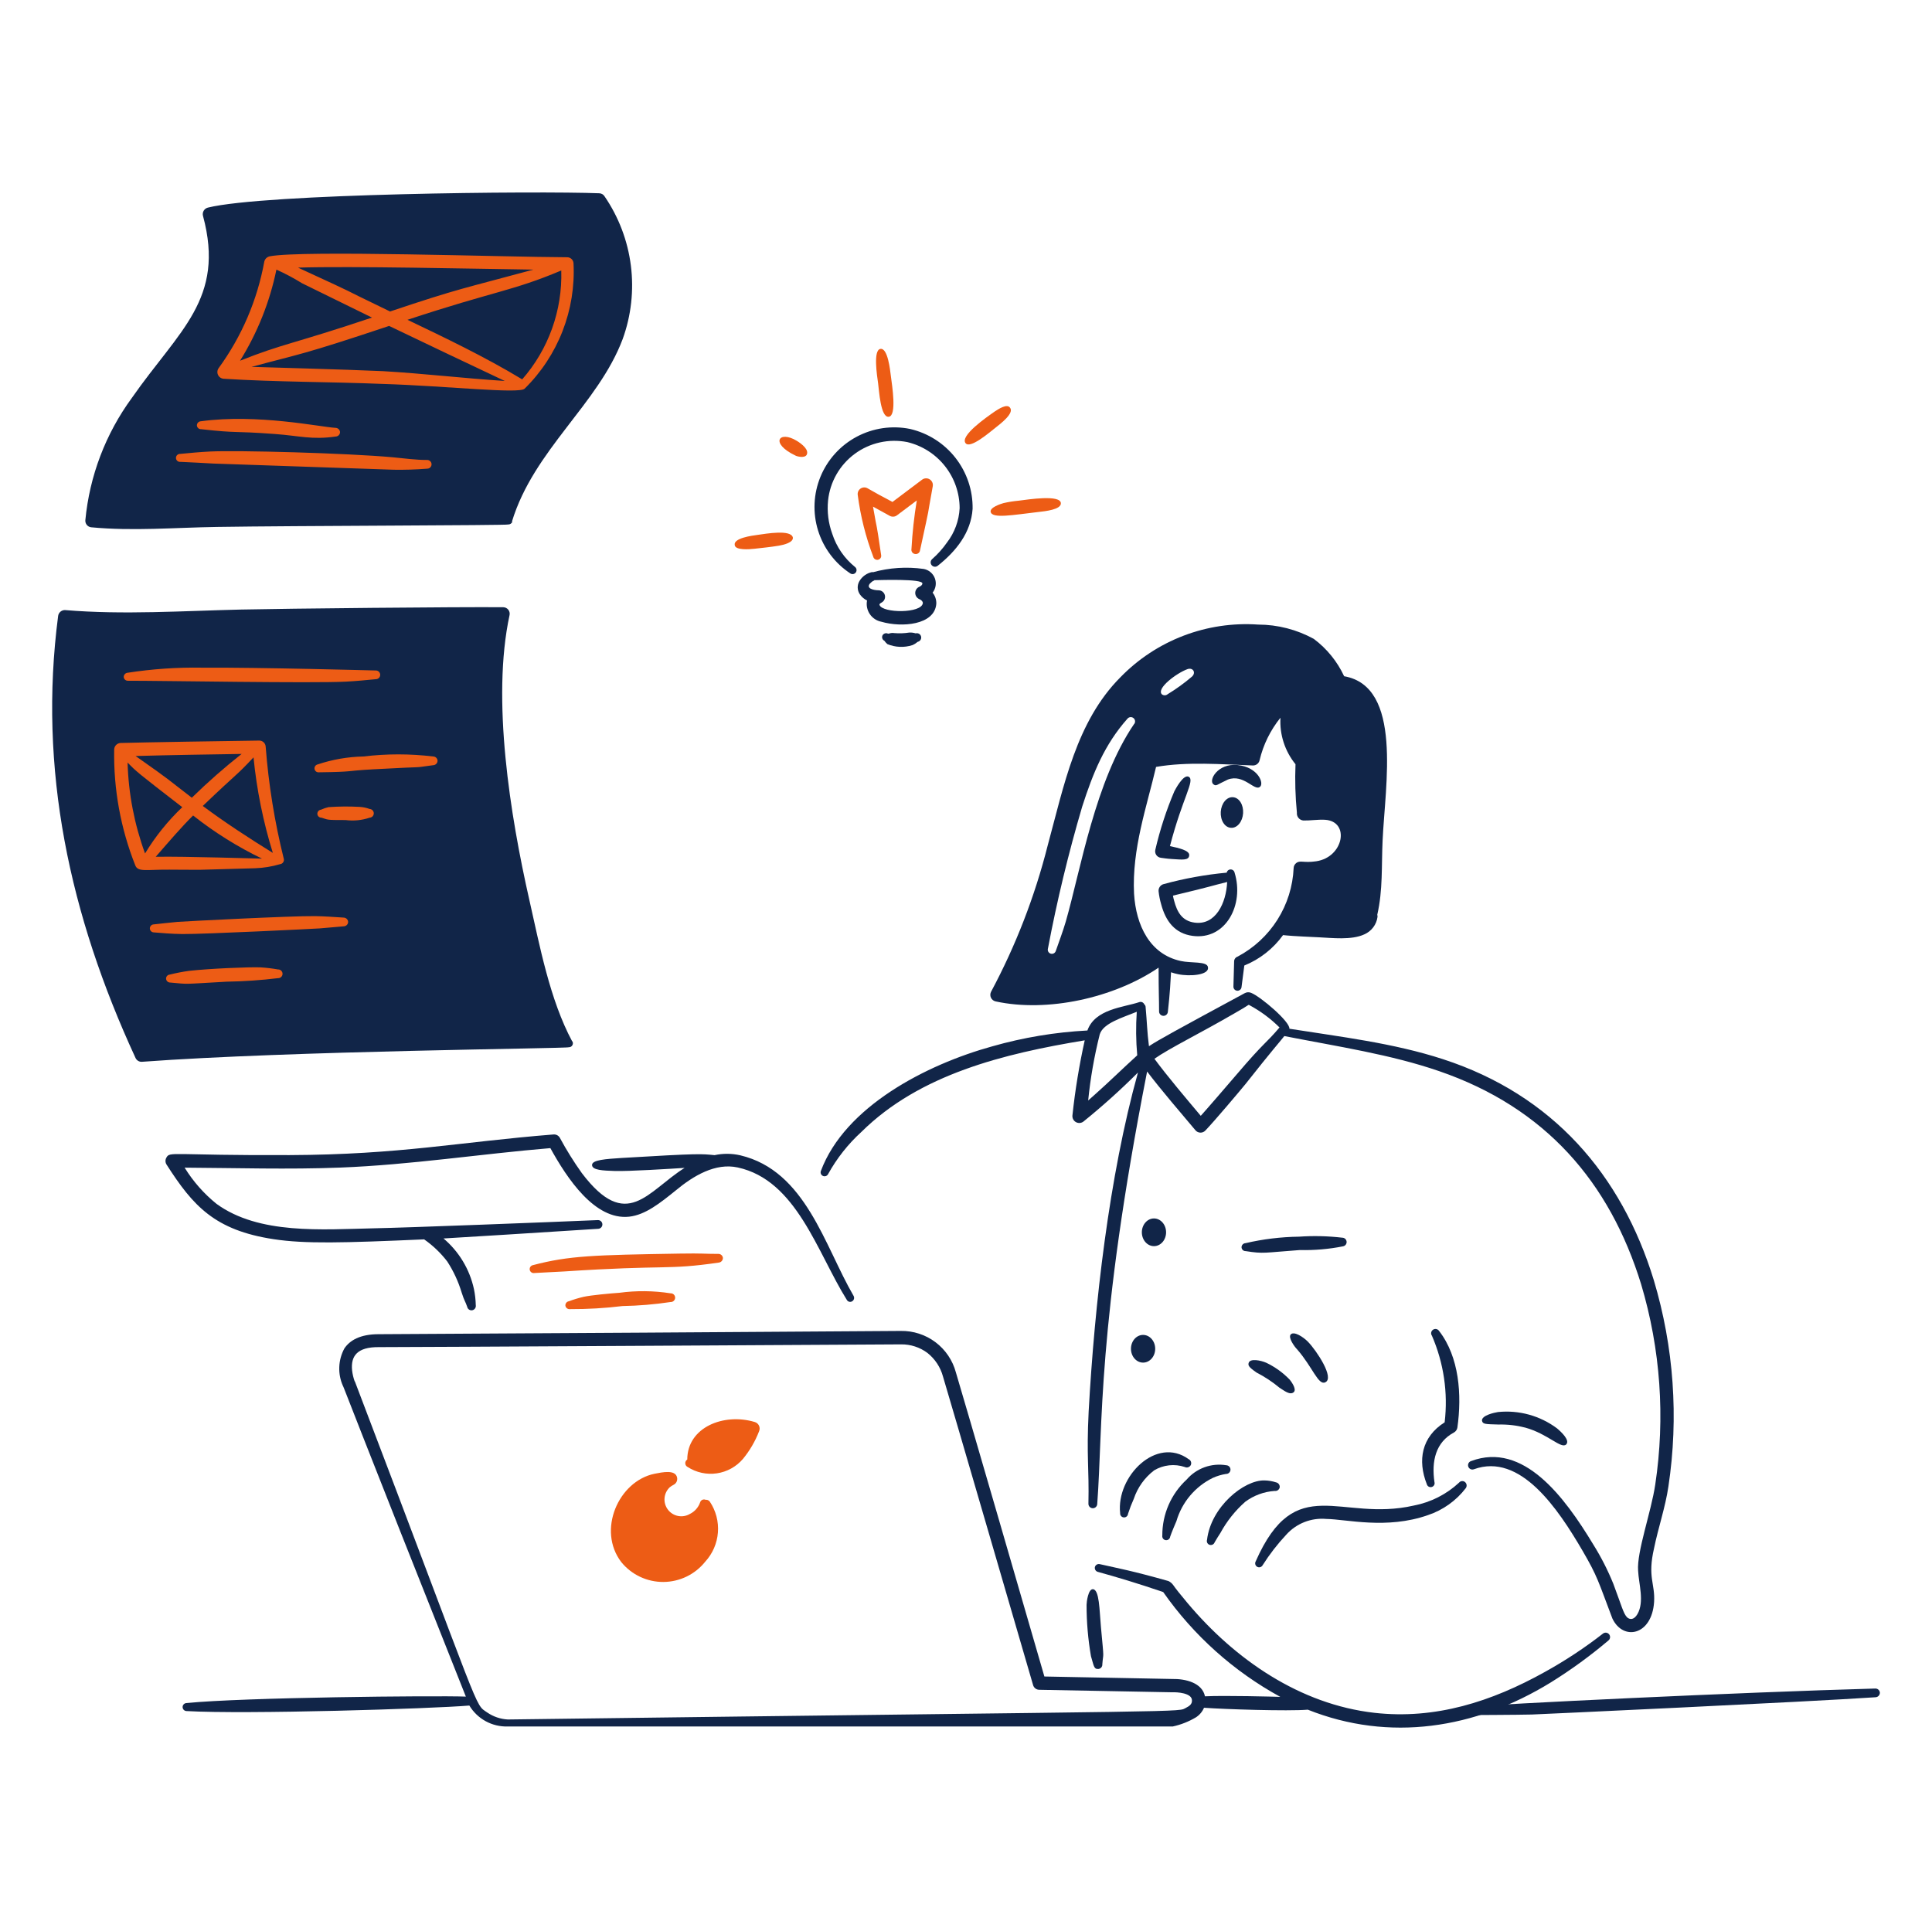
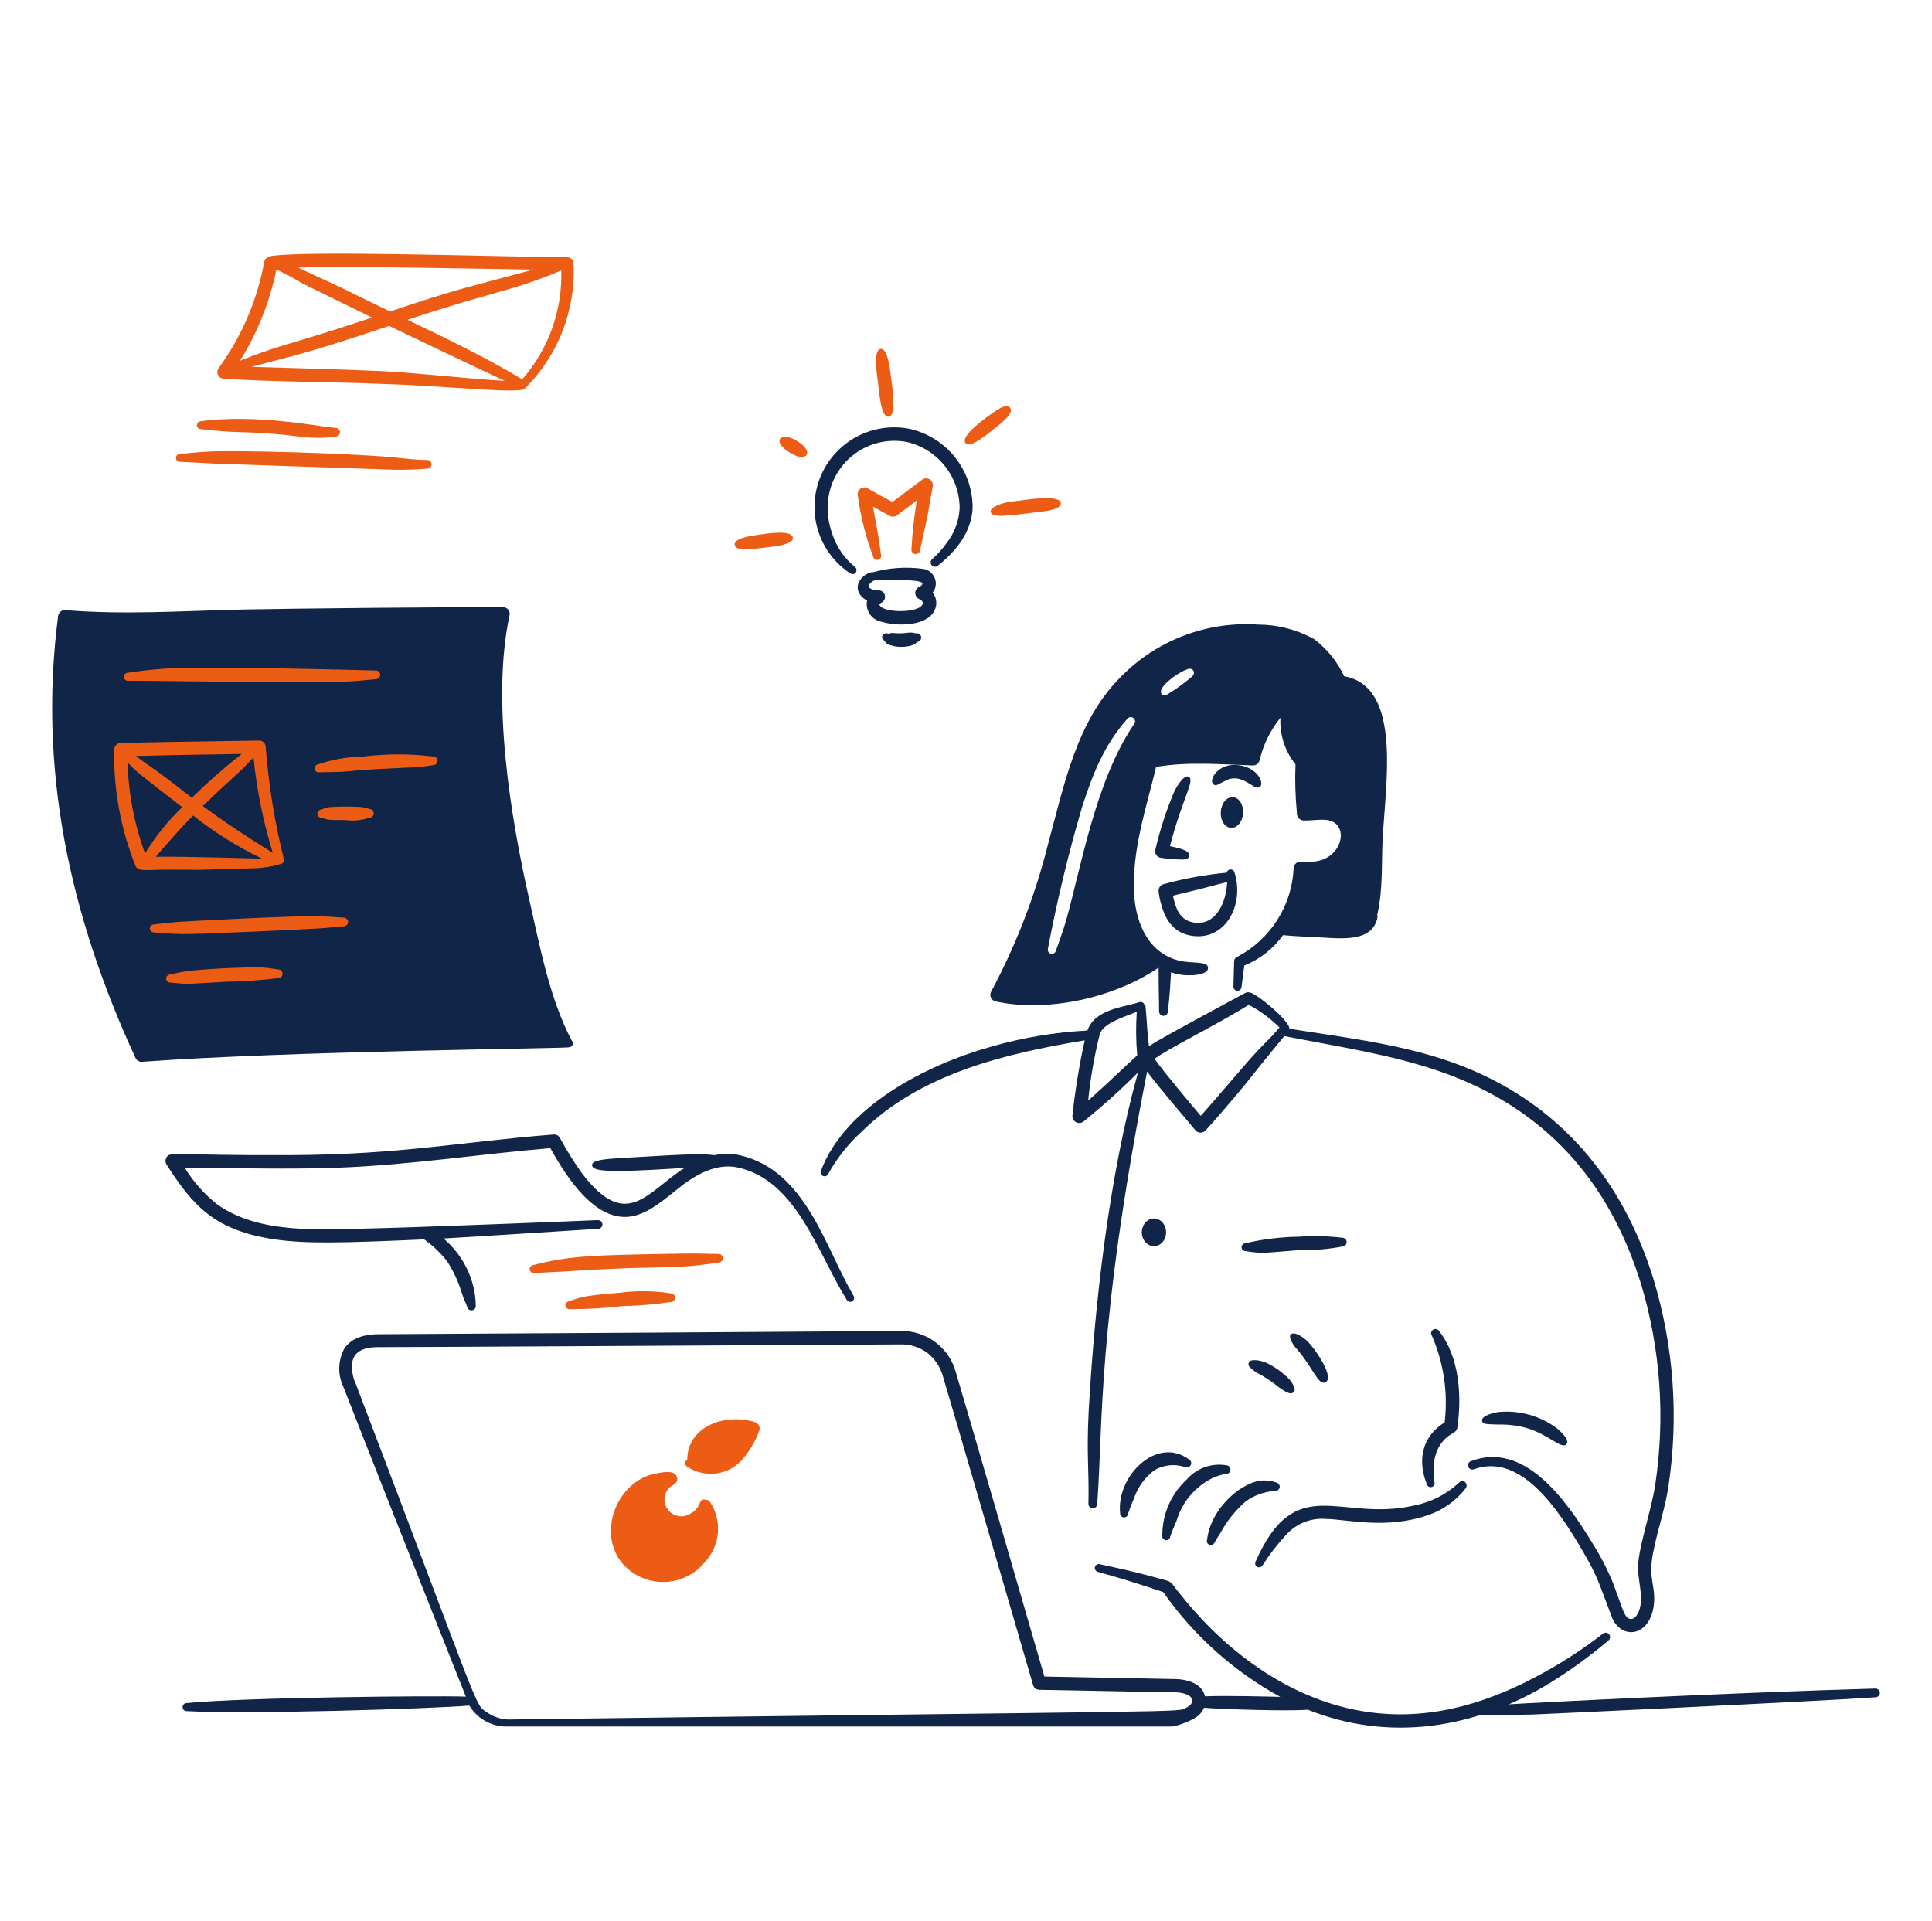
<svg xmlns="http://www.w3.org/2000/svg" width="362" height="360" viewBox="0 0 362 360" fill="none">
  <path d="M219.213 158.555C220.763 158.886 222.998 159.354 222.818 160.328C222.726 161.275 221.442 161.08 219.649 160.976C218.553 160.907 218.079 160.81 217.522 160.74C217.347 160.72 217.179 160.662 217.028 160.571C216.878 160.48 216.749 160.357 216.65 160.212C216.551 160.067 216.485 159.902 216.456 159.729C216.426 159.555 216.435 159.378 216.48 159.208C217.347 155.468 218.538 151.809 220.04 148.275C220.22 147.937 221.72 145.035 222.731 145.552C223.958 146.248 221.594 149.386 219.213 158.555Z" fill="#112548" />
  <path d="M230.065 146.08C233.018 144.971 235.019 148.267 236.053 147.464C236.936 146.859 235.752 143.749 231.888 143.358C228.137 142.98 226.361 146.271 227.382 146.985C227.922 147.372 227.931 147.07 230.065 146.08Z" fill="#112548" />
  <path d="M229.847 163.526C229.881 163.357 229.972 163.205 230.105 163.095C230.238 162.985 230.405 162.924 230.578 162.922C230.751 162.92 230.919 162.978 231.055 163.085C231.19 163.193 231.284 163.343 231.321 163.512C233.185 169.524 229.667 176.206 223.466 175.374C220.135 174.929 218.408 172.616 217.563 169.434C217.335 168.65 217.176 167.848 217.087 167.036C217.055 166.732 217.133 166.426 217.309 166.175C217.484 165.924 217.744 165.744 218.041 165.668C221.907 164.614 225.857 163.898 229.847 163.526ZM229.933 165.276C227.086 165.962 227.482 165.996 219.777 167.828C219.828 168.148 219.901 168.465 219.995 168.775C220.55 170.901 221.482 172.568 223.814 172.886C227.778 173.435 229.753 169.218 229.935 165.276H229.933Z" fill="#112548" />
  <path d="M141.448 266.477C135.625 264.711 128.775 267.458 128.775 273.497C128.652 273.573 128.552 273.682 128.486 273.81C128.419 273.939 128.389 274.083 128.398 274.227C128.407 274.372 128.455 274.511 128.536 274.631C128.618 274.75 128.73 274.845 128.862 274.906C130.475 275.944 132.41 276.364 134.309 276.087C136.208 275.811 137.942 274.858 139.192 273.403C140.478 271.843 141.503 270.086 142.229 268.2C142.3 268.036 142.337 267.86 142.336 267.682C142.335 267.503 142.296 267.327 142.222 267.165C142.149 267.002 142.042 266.857 141.909 266.739C141.775 266.62 141.618 266.531 141.448 266.477Z" fill="#ED5C15" />
  <path d="M132.997 281.387C132.908 281.266 132.79 281.171 132.653 281.11C132.516 281.05 132.365 281.026 132.216 281.042C132.115 280.998 132.006 280.977 131.896 280.98C131.786 280.982 131.677 281.009 131.578 281.057C131.48 281.105 131.392 281.174 131.322 281.259C131.253 281.344 131.202 281.443 131.174 281.549C130.845 282.487 130.159 283.257 129.265 283.693C128.599 284.088 127.809 284.224 127.049 284.074C126.288 283.925 125.609 283.5 125.142 282.883C124.675 282.265 124.452 281.497 124.516 280.725C124.58 279.953 124.927 279.233 125.489 278.7C125.717 278.516 125.965 278.357 126.226 278.225C126.458 278.105 126.645 277.915 126.762 277.682C126.879 277.449 126.919 277.186 126.877 276.929C126.61 275.321 124.11 275.881 122.625 276.167C115.882 277.564 111.845 286.759 116.417 292.727C117.369 293.894 118.57 294.833 119.933 295.476C121.295 296.118 122.785 296.448 124.292 296.441C125.798 296.433 127.284 296.089 128.641 295.434C129.997 294.778 131.189 293.828 132.13 292.652C133.518 291.144 134.359 289.213 134.516 287.17C134.674 285.126 134.138 283.09 132.997 281.387Z" fill="#ED5C15" />
  <path d="M162.46 112.522C161.921 112.262 161.457 111.867 161.115 111.376C160.866 111.014 160.726 110.588 160.71 110.149C160.694 109.71 160.804 109.276 161.027 108.897C161.287 108.456 161.638 108.075 162.057 107.78C162.476 107.485 162.953 107.283 163.457 107.187C163.502 107.187 163.502 107.176 163.502 107.176V107.245C166.621 106.375 169.886 106.161 173.093 106.615C173.56 106.705 173.997 106.915 174.36 107.223C174.723 107.531 175.001 107.927 175.167 108.373C175.333 108.819 175.38 109.301 175.306 109.771C175.232 110.241 175.037 110.684 174.742 111.057C175.216 111.644 175.463 112.382 175.436 113.136C175.137 117.15 168.933 117.613 165.151 116.509C164.712 116.425 164.294 116.254 163.921 116.008C163.548 115.761 163.227 115.444 162.977 115.073C162.727 114.703 162.552 114.287 162.464 113.849C162.375 113.412 162.374 112.961 162.46 112.522ZM163.805 108.724C163.805 108.962 163.821 108.524 162.981 109.37C162.285 110.24 163.558 110.607 164.673 110.616C164.935 110.629 165.186 110.726 165.388 110.892C165.591 111.058 165.734 111.285 165.798 111.539C165.861 111.793 165.841 112.061 165.74 112.302C165.639 112.544 165.463 112.747 165.238 112.88C164.933 113.05 164.717 113.179 164.803 113.375C165.369 114.916 172.687 114.981 172.914 113.015C172.914 112.7 172.653 112.439 172.262 112.274C172.033 112.178 171.837 112.016 171.699 111.81C171.562 111.603 171.488 111.36 171.488 111.112C171.488 110.864 171.562 110.621 171.699 110.414C171.837 110.208 172.033 110.046 172.262 109.95C172.566 109.822 172.828 109.59 172.828 109.331C172.833 108.431 164.933 108.694 163.805 108.721V108.724Z" fill="#112548" />
-   <path d="M165.703 120.07C165.865 120.302 166.055 120.513 166.268 120.7C167.759 121.315 169.419 121.383 170.955 120.892C171.316 120.734 171.652 120.524 171.953 120.269C172.061 120.247 172.164 120.204 172.254 120.141C172.345 120.078 172.422 119.998 172.48 119.905C172.539 119.812 172.579 119.708 172.596 119.6C172.614 119.491 172.609 119.38 172.583 119.274C172.557 119.167 172.509 119.067 172.443 118.979C172.377 118.891 172.294 118.817 172.198 118.762C172.103 118.707 171.998 118.671 171.888 118.658C171.779 118.645 171.668 118.653 171.562 118.684C171.184 118.565 170.787 118.513 170.391 118.531C169.458 118.678 168.511 118.713 167.57 118.635C166.883 118.527 166.723 118.745 166.398 118.745C166.218 118.652 166.008 118.634 165.814 118.692C165.619 118.751 165.455 118.883 165.356 119.06C165.269 119.24 165.256 119.447 165.321 119.636C165.385 119.825 165.523 119.981 165.703 120.07Z" fill="#112548" />
+   <path d="M165.703 120.07C165.865 120.302 166.055 120.513 166.268 120.7C167.759 121.315 169.419 121.383 170.955 120.892C171.316 120.734 171.652 120.524 171.953 120.269C172.061 120.247 172.164 120.204 172.254 120.141C172.345 120.078 172.422 119.998 172.48 119.905C172.539 119.812 172.579 119.708 172.596 119.6C172.614 119.491 172.609 119.38 172.583 119.274C172.557 119.167 172.509 119.067 172.443 118.979C172.377 118.891 172.294 118.817 172.198 118.762C172.103 118.707 171.998 118.671 171.888 118.658C171.779 118.645 171.668 118.653 171.562 118.684C171.184 118.565 170.787 118.513 170.391 118.531C169.458 118.678 168.511 118.713 167.57 118.635C166.883 118.527 166.723 118.745 166.398 118.745C166.218 118.652 166.008 118.634 165.814 118.692C165.619 118.751 165.455 118.883 165.356 119.06C165.269 119.24 165.256 119.447 165.321 119.636Z" fill="#112548" />
  <path d="M160.192 106.233C158.203 104.62 156.725 102.465 155.939 100.029C155.212 98.03 154.945 95.893 155.156 93.777C155.337 92.053 155.876 90.385 156.738 88.881C157.601 87.376 158.768 86.068 160.165 85.039C161.562 84.01 163.159 83.283 164.853 82.905C166.547 82.527 168.302 82.505 170.005 82.842C172.792 83.51 175.273 85.093 177.051 87.337C178.828 89.582 179.8 92.357 179.809 95.219C179.691 97.567 178.858 99.822 177.42 101.683C176.622 102.824 175.69 103.865 174.643 104.784C174.487 104.925 174.392 105.121 174.378 105.33C174.363 105.539 174.43 105.746 174.564 105.907C174.699 106.068 174.89 106.172 175.099 106.195C175.308 106.219 175.518 106.161 175.685 106.033C179.19 103.263 181.943 99.764 182.238 95.343C182.292 91.888 181.159 88.518 179.027 85.795C176.895 83.072 173.894 81.161 170.522 80.38C167.118 79.69 163.58 80.207 160.516 81.84C157.453 83.474 155.054 86.122 153.734 89.33C152.414 92.539 152.255 96.106 153.283 99.419C154.312 102.731 156.464 105.583 159.37 107.482C159.536 107.577 159.732 107.605 159.917 107.561C160.103 107.516 160.264 107.403 160.369 107.244C160.474 107.084 160.514 106.891 160.481 106.703C160.448 106.516 160.345 106.348 160.192 106.233Z" fill="#112548" />
  <path d="M167.222 94.06L172.778 89.882C172.98 89.732 173.222 89.645 173.474 89.634C173.725 89.623 173.974 89.687 174.189 89.818C174.404 89.949 174.574 90.142 174.679 90.371C174.783 90.599 174.817 90.854 174.775 91.102C173.385 98.689 174.629 92.774 172.388 103.124C172.375 103.23 172.341 103.332 172.287 103.424C172.234 103.516 172.163 103.597 172.078 103.661C171.993 103.725 171.896 103.772 171.792 103.798C171.689 103.824 171.582 103.83 171.476 103.814C171.368 103.803 171.262 103.771 171.167 103.717C171.072 103.664 170.989 103.592 170.924 103.505C170.858 103.417 170.812 103.318 170.787 103.212C170.762 103.106 170.76 102.996 170.78 102.889C170.948 99.836 171.282 96.794 171.779 93.777L168.091 96.547C167.897 96.702 167.661 96.794 167.413 96.814C167.165 96.834 166.918 96.779 166.701 96.657C165.651 96.094 164.618 95.518 163.578 94.942C164.564 100.669 164.001 96.533 165.095 103.994C165.138 104.187 165.103 104.39 164.998 104.558C164.893 104.727 164.726 104.847 164.533 104.894C164.337 104.936 164.132 104.901 163.962 104.795C163.792 104.689 163.669 104.521 163.621 104.327C162.201 100.588 161.225 96.695 160.712 92.729C160.683 92.499 160.719 92.265 160.817 92.055C160.915 91.844 161.07 91.665 161.265 91.538C161.459 91.411 161.686 91.341 161.918 91.337C162.151 91.332 162.38 91.393 162.579 91.513C163.908 92.296 165.119 92.944 167.222 94.06Z" fill="#ED5C15" />
  <path d="M141.357 102.832C142.876 102.661 144.394 102.508 145.913 102.259C146.827 102.104 148.65 101.669 148.561 100.742C148.258 99.176 143.552 100.009 141.964 100.229C140.892 100.371 137.388 100.835 137.667 102.142C137.774 103.139 140.364 102.941 141.357 102.832Z" fill="#ED5C15" />
  <path d="M149.037 85.364C149.315 85.53 150.695 85.886 151.121 85.272C151.681 84.307 150.254 83.195 149.298 82.608C145.957 80.565 144.196 83.058 149.037 85.364Z" fill="#ED5C15" />
  <path d="M164.533 71.846C164.713 73.106 164.984 78.29 166.528 78.099C168.073 77.909 167.156 72.284 166.919 70.433C166.788 69.403 166.361 65.168 164.966 65.379C163.57 65.589 164.333 70.403 164.533 71.846Z" fill="#ED5C15" />
  <path d="M186.535 80.14C187.437 79.42 190.14 77.407 189.225 76.369C188.675 75.634 187.163 76.59 186.361 77.126C184.872 78.171 179.774 81.684 180.937 83.067C181.82 84.111 185.308 81.108 186.535 80.14Z" fill="#ED5C15" />
  <path d="M194.564 95.94C195.78 95.807 198.89 95.492 198.774 94.264C198.619 92.675 192.747 93.578 190.833 93.827C189.883 93.913 188.94 94.064 188.012 94.28C187.494 94.426 185.443 95.083 185.623 95.92C185.903 97.229 189.76 96.498 194.564 95.94Z" fill="#ED5C15" />
  <path d="M211.359 283.668C211.667 282.712 212.028 281.774 212.441 280.859C213.15 278.738 214.48 276.878 216.26 275.522C217.114 275.012 218.067 274.693 219.056 274.585C220.044 274.477 221.045 274.583 221.988 274.897C222.186 274.996 222.416 275.014 222.627 274.947C222.838 274.88 223.014 274.732 223.118 274.537C223.211 274.339 223.222 274.113 223.148 273.908C223.075 273.702 222.924 273.534 222.727 273.439C216.689 269.038 209.129 276.665 209.881 283.544C209.873 283.641 209.884 283.739 209.913 283.831C209.943 283.924 209.991 284.01 210.054 284.084C210.116 284.158 210.193 284.22 210.28 284.264C210.366 284.309 210.461 284.336 210.558 284.344C210.655 284.352 210.753 284.341 210.845 284.312C210.938 284.282 211.024 284.235 211.099 284.172C211.173 284.109 211.234 284.032 211.279 283.946C211.324 283.86 211.351 283.765 211.359 283.668Z" fill="#112548" />
  <path d="M219.26 287.939C219.51 287.173 220.35 285.22 220.429 285.04C220.94 283.291 221.809 281.667 222.982 280.273C224.156 278.878 225.607 277.743 227.244 276.94C228.031 276.582 228.863 276.333 229.717 276.2C229.825 276.203 229.931 276.184 230.032 276.146C230.132 276.108 230.223 276.05 230.301 275.976C230.379 275.902 230.442 275.814 230.485 275.716C230.529 275.619 230.553 275.513 230.556 275.406C230.558 275.299 230.54 275.192 230.502 275.092C230.463 274.992 230.406 274.901 230.332 274.823C230.258 274.745 230.17 274.683 230.072 274.639C229.974 274.596 229.868 274.572 229.761 274.569C228.397 274.344 226.998 274.472 225.698 274.943C224.399 275.414 223.242 276.21 222.34 277.256C220.894 278.591 219.742 280.211 218.958 282.015C218.173 283.818 217.773 285.764 217.783 287.731C217.765 287.829 217.766 287.931 217.788 288.029C217.81 288.128 217.852 288.221 217.91 288.302C217.969 288.384 218.044 288.453 218.13 288.505C218.216 288.557 218.312 288.592 218.412 288.606C218.512 288.62 218.614 288.614 218.711 288.587C218.808 288.561 218.899 288.516 218.978 288.453C219.058 288.391 219.123 288.313 219.172 288.225C219.22 288.137 219.25 288.04 219.26 287.939Z" fill="#112548" />
  <path d="M227.59 289.004C227.762 288.669 228.53 287.468 228.672 287.252C229.869 285.052 231.441 283.078 233.317 281.417C234.921 280.225 236.834 279.519 238.829 279.385C239.044 279.416 239.263 279.364 239.441 279.239C239.618 279.113 239.741 278.924 239.782 278.711C239.805 278.497 239.747 278.281 239.618 278.108C239.49 277.934 239.301 277.815 239.088 277.774C238.389 277.549 237.66 277.427 236.925 277.414C233.077 277.315 226.895 282.367 226.163 288.541C226.132 288.634 226.12 288.733 226.128 288.83C226.135 288.928 226.162 289.023 226.206 289.111C226.25 289.198 226.312 289.276 226.386 289.34C226.461 289.404 226.547 289.452 226.641 289.483C226.83 289.542 227.035 289.525 227.213 289.435C227.39 289.346 227.525 289.191 227.59 289.004Z" fill="#112548" />
  <path d="M236.576 293.308C237.87 291.268 239.351 289.353 241.001 287.588C241.935 286.545 243.101 285.735 244.405 285.221C245.709 284.708 247.114 284.506 248.51 284.632C252.274 284.679 259.819 286.637 267.562 283.912C270.37 282.973 272.833 281.218 274.637 278.872C274.765 278.699 274.823 278.485 274.798 278.271C274.774 278.057 274.669 277.861 274.505 277.722C274.424 277.653 274.331 277.602 274.23 277.571C274.129 277.539 274.022 277.529 273.917 277.539C273.812 277.55 273.709 277.581 273.617 277.632C273.524 277.683 273.442 277.752 273.377 277.835C271.015 280.029 268.082 281.514 264.914 282.121C251.071 285.278 242.787 275.569 235.273 292.599C235.226 292.684 235.197 292.778 235.186 292.875C235.176 292.972 235.185 293.069 235.212 293.163C235.24 293.256 235.286 293.343 235.347 293.419C235.408 293.495 235.484 293.558 235.569 293.604C235.655 293.651 235.749 293.68 235.845 293.69C235.942 293.701 236.04 293.692 236.134 293.664C236.227 293.637 236.314 293.591 236.39 293.53C236.466 293.469 236.529 293.393 236.576 293.308Z" fill="#112548" />
  <path d="M235.446 257.204C236.977 257.992 238.418 258.945 239.743 260.046C240.617 260.586 241.725 261.52 242.434 260.858C243.014 260.238 241.803 258.717 241.653 258.532C240.395 257.223 238.91 256.151 237.27 255.369C236.215 254.903 234.254 254.518 233.971 255.369C233.813 255.864 233.969 256.178 235.446 257.204Z" fill="#112548" />
  <path d="M243.085 252.901C245.942 256.202 247.011 259.634 248.294 259.037C250.136 258.265 246.672 253.073 245.082 251.437C244.204 250.537 242.421 249.364 241.827 250.082C241.338 250.678 242.54 252.361 243.085 252.901Z" fill="#112548" />
  <path d="M233.407 234.443C236.832 234.983 236.747 234.737 243.562 234.243C246.27 234.309 248.977 234.076 251.634 233.549C251.836 233.515 252.018 233.408 252.144 233.247C252.271 233.085 252.332 232.883 252.315 232.679C252.299 232.475 252.206 232.285 252.056 232.146C251.906 232.007 251.709 231.929 251.504 231.929C248.812 231.614 246.097 231.55 243.393 231.738C240.017 231.783 236.656 232.191 233.367 232.955C233.17 232.963 232.984 233.047 232.846 233.189C232.709 233.33 232.631 233.519 232.628 233.716C232.631 233.815 232.653 233.913 232.693 234.003C232.734 234.094 232.792 234.175 232.865 234.243C232.937 234.311 233.023 234.363 233.116 234.398C233.209 234.432 233.308 234.448 233.407 234.443Z" fill="#112548" />
-   <path d="M203.592 300.724C203.589 303.953 203.865 307.177 204.416 310.359C204.942 312.071 204.926 312.814 205.804 312.746C206.019 312.726 206.217 312.622 206.355 312.457C206.493 312.292 206.561 312.079 206.543 311.864C206.738 309.333 206.903 311.578 206.282 304.867C205.993 301.762 206.011 297.833 204.762 297.797C203.892 297.772 203.592 300.227 203.592 300.724Z" fill="#112548" />
  <path d="M230.665 155.124C231.215 155.159 231.761 154.89 232.184 154.377C232.607 153.864 232.872 153.148 232.92 152.388C232.968 151.627 232.796 150.884 232.442 150.322C232.087 149.759 231.579 149.424 231.03 149.389C230.755 149.364 230.476 149.415 230.211 149.54C229.946 149.664 229.7 149.86 229.486 150.114C229.273 150.368 229.096 150.677 228.967 151.022C228.838 151.366 228.759 151.74 228.735 152.121C228.711 152.503 228.742 152.884 228.826 153.242C228.91 153.6 229.047 153.928 229.226 154.208C229.406 154.487 229.626 154.712 229.873 154.869C230.12 155.026 230.39 155.112 230.665 155.122V155.124Z" fill="#112548" />
  <path d="M213.949 230.918C213.949 231.606 214.189 232.266 214.614 232.753C215.04 233.24 215.618 233.513 216.22 233.513C216.823 233.513 217.4 233.24 217.826 232.753C218.252 232.266 218.491 231.606 218.491 230.918C218.491 230.229 218.252 229.569 217.826 229.083C217.4 228.596 216.823 228.322 216.22 228.322C215.618 228.322 215.04 228.596 214.614 229.083C214.189 229.569 213.949 230.229 213.949 230.918Z" fill="#112548" />
-   <path d="M211.909 252.742C211.909 253.43 212.148 254.091 212.574 254.577C213 255.064 213.578 255.338 214.18 255.338C214.783 255.338 215.36 255.064 215.786 254.577C216.212 254.091 216.451 253.43 216.451 252.742C216.451 252.054 216.212 251.393 215.786 250.907C215.36 250.42 214.783 250.146 214.18 250.146C213.578 250.146 213 250.42 212.574 250.907C212.148 251.393 211.909 252.054 211.909 252.742Z" fill="#112548" />
-   <path d="M95.222 98.281C95.393 98.286 95.561 98.236 95.702 98.139C95.843 98.042 95.949 97.902 96.004 97.741H95.923C100.008 84.295 112.079 75.756 116.67 63.541C118.268 59.135 118.795 54.412 118.206 49.763C117.617 45.113 115.93 40.67 113.283 36.8C113.179 36.627 113.034 36.483 112.859 36.381C112.685 36.279 112.488 36.223 112.286 36.217C100.794 35.763 49.56 36.264 38.94 38.906C38.777 38.948 38.624 39.022 38.49 39.123C38.356 39.225 38.244 39.352 38.16 39.498C38.076 39.643 38.022 39.804 38.001 39.971C37.98 40.138 37.993 40.307 38.039 40.468C42.233 56.028 33.545 61.889 24.715 74.553C19.79 81.271 16.776 89.194 15.991 97.484C15.965 97.801 16.063 98.116 16.265 98.363C16.466 98.609 16.756 98.769 17.072 98.806C24.895 99.552 32.736 98.862 40.638 98.742C55.188 98.51 95.222 98.461 95.222 98.281ZM111.54 38.651C98.456 38.206 53.165 38.885 40.798 41.099C44.584 56.938 35.066 64.027 26.739 75.972C22.375 82.024 19.559 89.05 18.536 96.438C25.823 97.007 33.397 96.368 40.582 96.301C46.658 96.245 91.707 96.65 94.656 96.702C100.394 77.478 120.742 68.246 115.012 46.522C114.261 43.736 113.09 41.08 111.54 38.645V38.651Z" fill="#112548" />
  <path d="M106.558 196.241C106.691 196.247 106.823 196.219 106.941 196.158C107.059 196.097 107.159 196.005 107.23 195.893C107.301 195.78 107.34 195.651 107.345 195.518C107.349 195.385 107.317 195.254 107.254 195.137H107.209C103.025 187.336 101.151 177.339 99.168 168.573C95.621 152.895 92.064 131.021 95.478 115.253C95.514 115.078 95.51 114.897 95.469 114.723C95.427 114.549 95.347 114.387 95.235 114.247C95.124 114.108 94.982 113.994 94.822 113.915C94.662 113.835 94.486 113.792 94.307 113.788C86.105 113.707 53.39 114.036 45.223 114.222C34.342 114.47 23.093 115.235 12.238 114.324C11.917 114.3 11.599 114.4 11.349 114.603C11.099 114.806 10.936 115.096 10.893 115.415C7.144 144.127 13.01 171.429 25.393 198.246C25.497 198.476 25.669 198.668 25.887 198.797C26.104 198.926 26.355 198.985 26.608 198.966C54.475 196.905 106.558 196.484 106.558 196.241ZM92.793 116.247C85.154 116.191 32.033 117.222 25.393 117.273C21.314 117.303 17.282 117.226 13.24 116.934C9.872 144.438 15.647 170.918 27.258 196.444C49.492 194.918 83.092 194.608 105.248 194.673C101.064 186.533 99.436 178.399 97.176 169.037C93.128 152.279 90.002 133.185 92.793 116.247Z" fill="#112548" />
  <path d="M159.931 242.82C154.495 233.496 150.978 219.398 138.709 216.493C137.124 216.13 135.477 216.119 133.887 216.463C131.416 216.221 131.231 216.103 116.488 216.988C113.5 217.183 110.933 217.348 110.933 218.302C110.933 219.294 113.035 219.352 115.187 219.429C117.757 219.514 125.742 219.011 128.276 218.848C121.297 223.229 117.461 230.945 109.024 219.832C107.513 217.716 106.136 215.506 104.902 213.217C104.788 213.01 104.616 212.841 104.408 212.728C104.2 212.616 103.964 212.566 103.728 212.584C85.837 214.011 75.116 216.364 54.252 216.452C32.003 216.54 31.842 215.69 31.165 216.949C31.054 217.145 31 217.368 31.008 217.594C31.015 217.819 31.084 218.038 31.208 218.227C36.175 225.988 40.233 230.526 51.26 232.207C57.18 233.107 64.249 232.909 79.472 232.243C81.123 233.397 82.586 234.797 83.809 236.396C84.976 238.197 85.882 240.154 86.5 242.208C87.027 243.866 87.162 243.779 87.54 244.885C87.583 245.096 87.707 245.281 87.886 245.401C88.065 245.521 88.284 245.565 88.496 245.524C88.708 245.48 88.895 245.355 89.017 245.175C89.138 244.995 89.185 244.776 89.146 244.562C89.124 243.546 89.009 242.534 88.8 241.538C87.995 237.843 85.991 234.516 83.099 232.074C84.379 232.011 103.685 230.814 112.061 230.265C112.171 230.264 112.28 230.24 112.381 230.195C112.482 230.151 112.573 230.087 112.648 230.006C112.723 229.926 112.782 229.831 112.82 229.728C112.857 229.624 112.874 229.515 112.868 229.405C112.862 229.295 112.834 229.187 112.786 229.088C112.737 228.989 112.669 228.901 112.586 228.829C112.502 228.757 112.405 228.703 112.3 228.669C112.195 228.636 112.084 228.624 111.975 228.634C103.599 228.994 75.693 230.074 70.094 230.168C60.318 230.384 48.529 231.372 40.582 225.598C38.214 223.689 36.189 221.392 34.595 218.804C44.297 218.862 54.022 219.164 63.715 218.792C76.985 218.279 89.905 216.248 103.121 215.145C106.25 220.815 111.454 228.685 117.878 227.993C120.915 227.664 123.693 225.436 126.645 223.052C129.931 220.32 134.059 217.856 138.231 218.77C149.253 221.17 153.105 234.671 158.673 243.589C158.72 243.673 158.783 243.747 158.859 243.806C158.936 243.865 159.023 243.908 159.117 243.933C159.21 243.957 159.308 243.961 159.403 243.947C159.499 243.932 159.59 243.897 159.672 243.846C159.842 243.744 159.964 243.578 160.013 243.386C160.061 243.194 160.032 242.991 159.931 242.82Z" fill="#112548" />
  <path d="M309.92 290.135C310.701 286.285 312.047 282.424 312.612 278.539C314.561 265.614 313.627 252.418 309.877 239.895C303.814 220.095 290.899 205.155 270.383 198.481C261.054 195.435 250.987 194.265 241.594 192.771C241.724 191.457 236.268 186.81 234.449 186.057C234.257 185.97 234.046 185.928 233.835 185.937C233.624 185.945 233.418 186.002 233.232 186.104C220.255 193.124 217.055 194.868 215.282 196.047C214.932 193.363 214.907 191.45 214.658 188.757C214.66 188.649 214.638 188.542 214.593 188.443C214.548 188.345 214.482 188.258 214.398 188.188C214.321 188.012 214.179 187.872 214 187.799C213.822 187.725 213.622 187.724 213.443 187.794C210.53 188.772 205.184 189.054 203.746 193.102C197.714 193.417 191.737 194.413 185.928 196.069C173.477 199.509 158.313 207.389 153.812 219.413C153.742 219.589 153.743 219.785 153.814 219.961C153.885 220.137 154.021 220.278 154.194 220.356C154.367 220.434 154.563 220.443 154.742 220.381C154.922 220.319 155.07 220.19 155.157 220.021C156.793 217.058 158.904 214.383 161.408 212.101C172.354 201.274 188.106 197.449 203.246 194.946C202.216 199.587 201.447 204.283 200.943 209.011C200.916 209.259 200.962 209.509 201.076 209.731C201.189 209.953 201.364 210.137 201.58 210.262C201.796 210.386 202.044 210.445 202.293 210.431C202.542 210.417 202.782 210.332 202.983 210.184C206.556 207.299 209.973 204.226 213.22 200.979C207.785 220.515 205.096 244.41 203.982 264.494C203.557 273.066 204.085 275.047 203.939 281.774C203.932 281.991 204.011 282.201 204.158 282.36C204.306 282.519 204.51 282.614 204.727 282.624C204.944 282.633 205.156 282.557 205.317 282.412C205.478 282.267 205.575 282.064 205.588 281.848C206.686 267.223 205.521 248.769 214.934 200.788C217.592 204.306 221.278 208.559 223.989 211.797C224.102 211.933 224.243 212.043 224.402 212.12C224.561 212.196 224.735 212.239 224.911 212.243C225.088 212.248 225.263 212.215 225.426 212.146C225.589 212.078 225.735 211.975 225.855 211.846C227.702 209.905 232.142 204.635 233.364 203.146C238.524 196.607 239.936 195.068 240.646 194.146C250.963 196.168 260.562 197.592 269.646 200.716C289.59 207.567 301.604 221.539 307.498 240.646C311.133 252.812 312.037 265.63 310.146 278.185C309.392 283.302 306.658 290.806 306.934 294.334C307.045 296.8 308.156 300.148 306.802 302.476C306.175 303.525 305.454 303.556 304.893 303.093C304.189 302.429 303.823 300.859 302.289 296.782C301.248 294.214 299.985 291.741 298.514 289.392C293.132 280.485 285.428 270.112 275.643 273.786C275.539 273.817 275.442 273.87 275.358 273.939C275.275 274.009 275.206 274.095 275.156 274.191C275.107 274.288 275.077 274.394 275.069 274.502C275.061 274.611 275.075 274.719 275.11 274.822C275.144 274.925 275.2 275.02 275.272 275.102C275.344 275.183 275.432 275.249 275.531 275.295C275.629 275.342 275.736 275.369 275.844 275.373C275.953 275.378 276.062 275.361 276.164 275.323C284.853 272.157 291.916 282.703 296.517 290.583C299.349 295.452 299.401 296.149 302.116 303.293C304.113 307.519 309.506 306.493 309.928 300.201C310.146 296.714 308.655 295.6 309.92 290.135ZM205.154 205.099C204.719 205.477 204.287 205.85 203.892 206.217C204.309 202.046 205.032 197.911 206.055 193.846C206.686 191.727 210.289 190.705 212.998 189.596C212.811 192.314 212.84 195.042 213.084 197.755C210.449 200.144 207.845 202.709 205.154 205.099ZM231.715 201.339C230.222 203.091 225.767 208.248 224.988 209.092C222.382 205.996 218.704 201.658 216.307 198.403C219.144 196.409 224.817 193.659 231.28 189.902C234.345 188.179 233.816 188.232 234.101 188.352C236.175 189.465 238.076 190.874 239.743 192.534C237.147 195.604 237.028 195.102 231.715 201.339Z" fill="#112548" />
  <path d="M270.688 266.525C271.339 260.999 270.515 255.399 268.299 250.294C268.236 250.207 268.192 250.108 268.168 250.002C268.145 249.897 268.144 249.788 268.164 249.683C268.184 249.577 268.226 249.477 268.287 249.388C268.348 249.299 268.426 249.223 268.518 249.166C268.607 249.107 268.708 249.066 268.814 249.047C268.92 249.027 269.028 249.029 269.133 249.052C269.238 249.074 269.338 249.118 269.426 249.179C269.514 249.241 269.589 249.32 269.646 249.41C273.42 254.27 273.936 261.391 273.071 267.511C273.041 267.696 272.971 267.873 272.866 268.028C272.761 268.183 272.624 268.314 272.463 268.411C268.981 270.256 268.206 273.799 268.774 277.732C268.802 277.826 268.81 277.925 268.799 278.022C268.788 278.12 268.757 278.214 268.708 278.3C268.66 278.385 268.594 278.46 268.516 278.519C268.438 278.579 268.348 278.622 268.253 278.646C268.158 278.672 268.059 278.679 267.962 278.666C267.864 278.654 267.77 278.622 267.685 278.572C267.6 278.523 267.526 278.458 267.467 278.379C267.408 278.301 267.365 278.212 267.341 278.117C265.583 273.653 266.355 269.257 270.688 266.525Z" fill="#112548" />
  <path d="M280.799 266.94C282.482 266.901 284.161 267.095 285.79 267.518C290.057 268.691 292.569 271.629 293.472 270.653C294.193 269.877 292.537 268.326 291.735 267.656C288.564 265.287 284.616 264.196 280.677 264.6C280.003 264.702 277.576 265.232 277.681 266.22C277.818 266.891 278.29 266.868 280.799 266.94Z" fill="#112548" />
  <path d="M37.675 80.425C44.941 81.234 43.208 80.712 51.52 81.326C56.075 81.659 58.407 82.443 62.89 81.804C63.111 81.8 63.321 81.709 63.476 81.551C63.63 81.393 63.716 81.181 63.715 80.96C63.695 80.744 63.595 80.543 63.434 80.398C63.273 80.252 63.063 80.172 62.846 80.174C59.973 80.006 48.246 77.501 37.632 78.941C37.434 78.949 37.248 79.033 37.111 79.174C36.973 79.316 36.895 79.505 36.893 79.702C36.895 79.801 36.918 79.899 36.959 79.989C37 80.079 37.059 80.16 37.131 80.228C37.204 80.295 37.29 80.347 37.383 80.381C37.477 80.415 37.576 80.43 37.675 80.425Z" fill="#ED5C15" />
  <path d="M33.812 86.547C35.853 86.619 37.891 86.764 39.932 86.863C40.669 86.898 73.131 88.012 73.782 88.023C75.868 88.057 77.954 87.991 80.033 87.825C80.143 87.826 80.252 87.805 80.354 87.763C80.456 87.722 80.549 87.66 80.626 87.581C80.703 87.503 80.764 87.41 80.804 87.308C80.845 87.205 80.864 87.096 80.861 86.986C80.858 86.876 80.833 86.768 80.787 86.668C80.742 86.568 80.676 86.478 80.595 86.404C80.513 86.33 80.418 86.273 80.314 86.236C80.21 86.2 80.1 86.185 79.99 86.192C77.861 86.192 75.736 85.891 73.611 85.69C64.923 84.9 44.526 84.351 39.324 84.61C37.459 84.7 35.591 84.88 33.769 85.056C33.665 85.049 33.56 85.064 33.462 85.1C33.364 85.136 33.275 85.192 33.2 85.265C33.125 85.337 33.066 85.424 33.026 85.521C32.987 85.617 32.968 85.721 32.971 85.825C32.974 85.929 32.999 86.032 33.044 86.126C33.089 86.22 33.153 86.304 33.232 86.371C33.311 86.439 33.404 86.49 33.504 86.52C33.604 86.55 33.709 86.559 33.812 86.547Z" fill="#ED5C15" />
  <path d="M24.005 127.564C30.162 127.549 58.683 128.064 64.846 127.728C66.754 127.629 68.577 127.45 70.444 127.27C70.66 127.265 70.866 127.173 71.015 127.016C71.164 126.859 71.245 126.65 71.239 126.433C71.233 126.217 71.142 126.012 70.984 125.863C70.827 125.714 70.617 125.634 70.401 125.64C70.221 125.64 48.591 125.049 37.893 125.114C33.202 125.033 28.512 125.353 23.875 126.072C23.681 126.096 23.502 126.191 23.374 126.339C23.246 126.487 23.177 126.677 23.181 126.873C23.2 127.073 23.297 127.258 23.451 127.387C23.605 127.517 23.804 127.58 24.005 127.564Z" fill="#ED5C15" />
  <path d="M59.766 144.72C66.66 144.635 64.371 144.464 70.007 144.155C81.414 143.525 76.397 144.013 81.161 143.39C81.378 143.383 81.585 143.294 81.738 143.14C81.891 142.987 81.98 142.78 81.985 142.564C81.981 142.348 81.892 142.143 81.738 141.992C81.584 141.842 81.377 141.757 81.161 141.757C76.823 141.229 72.436 141.229 68.097 141.757C65.174 141.816 62.276 142.318 59.505 143.248C59.318 143.291 59.155 143.405 59.05 143.565C58.944 143.725 58.904 143.919 58.937 144.107C58.971 144.296 59.075 144.464 59.229 144.578C59.383 144.692 59.575 144.743 59.766 144.72Z" fill="#ED5C15" />
  <path d="M60.234 153.221C61.547 153.606 60.956 153.677 64.75 153.669C66.266 153.865 67.807 153.713 69.256 153.225C69.466 153.215 69.664 153.125 69.809 152.973C69.955 152.821 70.036 152.619 70.036 152.408C70.036 152.198 69.955 151.996 69.809 151.844C69.664 151.692 69.466 151.602 69.256 151.592C68.647 151.367 68.008 151.234 67.36 151.2C65.422 151.093 63.48 151.11 61.545 151.25C61.066 151.36 60.601 151.52 60.155 151.725C59.962 151.744 59.782 151.835 59.653 151.98C59.525 152.125 59.456 152.314 59.461 152.508C59.47 152.705 59.556 152.89 59.701 153.023C59.846 153.157 60.038 153.228 60.234 153.221Z" fill="#ED5C15" />
  <path d="M28.778 174.716C30.137 174.826 32.163 175.008 34.16 175.028C38.205 175.067 58.942 174.041 59.935 173.969C61.41 173.859 62.886 173.696 64.406 173.58C64.622 173.576 64.829 173.488 64.982 173.335C65.136 173.182 65.224 172.976 65.229 172.76C65.219 172.546 65.128 172.344 64.976 172.194C64.823 172.043 64.62 171.956 64.406 171.948C62.583 171.836 60.801 171.696 59.023 171.671C54.661 171.609 34.267 172.662 33.248 172.751C31.729 172.878 30.254 173.078 28.778 173.222C28.588 173.235 28.411 173.32 28.282 173.458C28.152 173.597 28.08 173.78 28.08 173.969C28.08 174.159 28.152 174.341 28.282 174.48C28.411 174.619 28.588 174.703 28.778 174.716Z" fill="#ED5C15" />
  <path d="M31.901 184.117C35.591 184.448 33.854 184.437 42.448 183.955C45.669 183.904 48.886 183.684 52.084 183.296C52.194 183.301 52.305 183.284 52.409 183.245C52.512 183.207 52.607 183.147 52.687 183.071C52.767 182.995 52.831 182.903 52.874 182.801C52.918 182.7 52.941 182.59 52.941 182.48C52.941 182.369 52.918 182.26 52.874 182.158C52.831 182.057 52.767 181.965 52.687 181.888C52.607 181.812 52.512 181.753 52.409 181.714C52.305 181.675 52.194 181.658 52.084 181.663C51.007 181.472 49.92 181.342 48.829 181.273C46.723 181.185 39.248 181.496 35.418 181.928C34.205 182.095 33.001 182.328 31.813 182.625C31.616 182.638 31.432 182.729 31.302 182.877C31.172 183.026 31.106 183.22 31.119 183.417C31.135 183.611 31.225 183.792 31.371 183.922C31.516 184.052 31.706 184.122 31.901 184.117Z" fill="#ED5C15" />
  <path d="M100.127 238.55C101.329 238.463 104.334 238.346 105.639 238.26C125.133 236.973 124.765 238.035 134.673 236.595C134.889 236.572 135.088 236.47 135.232 236.309C135.376 236.147 135.455 235.938 135.454 235.722C135.432 235.502 135.324 235.299 135.153 235.157C134.982 235.016 134.763 234.947 134.542 234.966C131.76 234.966 131.852 234.835 127.296 234.91C111.329 235.177 106.627 235.292 99.867 237.07C99.671 237.105 99.496 237.215 99.382 237.378C99.267 237.542 99.222 237.743 99.256 237.94C99.291 238.136 99.402 238.31 99.565 238.425C99.728 238.539 99.93 238.584 100.127 238.55Z" fill="#ED5C15" />
  <path d="M106.81 245.317C110.089 245.329 113.365 245.137 116.619 244.741C119.641 244.686 122.656 244.433 125.644 243.984C125.755 243.989 125.865 243.971 125.969 243.933C126.073 243.894 126.168 243.835 126.248 243.759C126.328 243.682 126.392 243.59 126.435 243.489C126.479 243.387 126.501 243.278 126.501 243.167C126.501 243.057 126.479 242.947 126.435 242.846C126.392 242.744 126.328 242.652 126.248 242.576C126.168 242.5 126.073 242.44 125.969 242.402C125.865 242.363 125.755 242.346 125.644 242.351C122.469 241.856 119.239 241.823 116.053 242.252C114.289 242.371 110.814 242.698 109.37 243.004C108.428 243.223 107.5 243.502 106.594 243.84C106.395 243.869 106.215 243.975 106.093 244.135C105.971 244.295 105.916 244.497 105.942 244.696C105.981 244.891 106.092 245.063 106.253 245.178C106.415 245.293 106.614 245.343 106.81 245.317Z" fill="#ED5C15" />
  <path d="M53.169 160.906C51.455 154.016 50.322 146.995 49.78 139.917C49.764 139.606 49.629 139.314 49.402 139.101C49.175 138.888 48.875 138.77 48.563 138.774C43.356 138.838 26.083 139.119 22.608 139.225C22.292 139.237 21.991 139.366 21.766 139.588C21.541 139.81 21.408 140.109 21.393 140.424C21.259 147.86 22.604 155.249 25.349 162.163C25.85 163.457 27.438 162.931 31.73 162.962C33.637 162.962 35.591 163.003 37.498 162.987C37.925 162.987 47.604 162.71 47.785 162.699C49.373 162.644 50.948 162.387 52.471 161.936C52.589 161.923 52.703 161.885 52.804 161.824C52.906 161.763 52.993 161.681 53.059 161.583C53.126 161.485 53.17 161.373 53.189 161.257C53.208 161.14 53.201 161.02 53.169 160.906ZM51.126 159.826C46.734 157.108 42.166 154.135 37.992 151.028C45.022 144.312 44.12 145.538 47.502 141.92C48.101 148 49.315 154.005 51.126 159.841V159.826ZM45.274 141.279C42.02 143.846 38.905 146.585 35.942 149.484C31.076 145.767 32.637 146.751 25.407 141.668C31.99 141.481 39.115 141.375 45.274 141.279ZM23.909 142.899C25.553 144.588 25.645 144.683 34.153 151.257C31.454 153.826 29.108 156.742 27.177 159.927C25.176 154.463 24.07 148.713 23.904 142.897L23.909 142.899ZM29.178 160.552C31.881 157.45 34.014 154.957 36.18 152.812C40.175 155.973 44.507 158.684 49.097 160.897C48.471 160.905 34.661 160.447 29.172 160.55L29.178 160.552Z" fill="#ED5C15" />
  <path d="M107.459 49.306C107.436 49.003 107.296 48.72 107.071 48.516C106.845 48.311 106.549 48.2 106.245 48.206C94.445 48.163 56.75 46.856 50.562 48.026C50.311 48.074 50.079 48.193 49.894 48.369C49.709 48.546 49.58 48.772 49.521 49.02C48.212 56.23 45.29 63.051 40.972 68.975C40.838 69.158 40.756 69.375 40.735 69.601C40.714 69.827 40.755 70.054 40.853 70.259C40.951 70.464 41.102 70.638 41.291 70.764C41.48 70.89 41.7 70.963 41.927 70.975C51.934 71.606 61.727 71.529 71.655 71.943C83.616 72.303 97.308 73.862 98.301 72.831C101.405 69.778 103.826 66.103 105.404 62.048C106.983 57.994 107.683 53.651 107.459 49.306ZM99.945 50.523C86.812 54.085 86.145 53.986 73.088 58.369C60.956 52.525 69.656 56.521 55.835 50.149C65.795 49.839 88.589 50.368 99.947 50.523H99.945ZM51.79 50.523C53.447 51.267 55.053 52.121 56.595 53.079L69.699 59.509C54.955 64.46 52.976 64.394 44.977 67.596C48.241 62.351 50.548 56.57 51.792 50.521L51.79 50.523ZM71.743 69.549C64.799 69.227 48.407 68.799 47.132 68.743C56.208 66.291 56.442 66.583 72.908 61.075C80.119 64.537 87.342 67.974 94.577 71.385C86.893 70.894 79.341 69.988 71.743 69.549ZM97.843 71.088C90.76 66.804 83.168 63.197 76.349 59.928C92.773 54.494 95.936 54.577 105.165 50.687C105.391 58.166 102.775 65.454 97.843 71.088Z" fill="#ED5C15" />
  <path d="M274.68 321.388C274.68 321.388 284.662 321.348 287.005 321.282C287.941 321.257 338.634 318.915 351.453 318.042C351.667 318.024 351.866 317.927 352.011 317.769C352.156 317.611 352.236 317.405 352.235 317.19C352.221 316.973 352.122 316.769 351.96 316.624C351.797 316.478 351.584 316.402 351.366 316.411C326.063 317.113 280.529 319.302 274.637 319.887C274.436 319.894 274.246 319.98 274.108 320.127C273.97 320.273 273.895 320.467 273.9 320.668C273.914 320.864 274.003 321.048 274.148 321.182C274.293 321.315 274.483 321.389 274.68 321.388Z" fill="#112548" />
  <path d="M300.372 306.098C296.922 308.788 293.265 311.202 289.435 313.318C279.498 318.859 268.944 322.252 257.531 320.963C243.594 319.382 231.411 311.009 222.464 300.342C221.163 298.799 220.251 297.642 219.861 297.07C219.63 296.731 219.316 296.457 218.949 296.274C212.064 294.326 209.596 293.903 206.06 293.101C205.866 293.056 205.662 293.089 205.491 293.192C205.321 293.295 205.198 293.461 205.148 293.653C205.109 293.847 205.145 294.048 205.25 294.215C205.355 294.383 205.52 294.504 205.712 294.553C209 295.453 213.174 296.699 217.951 298.333C223.654 306.477 231.16 313.197 239.887 317.973C238.657 317.935 229.559 317.687 225.775 317.869C225.261 315.349 222.17 314.562 219.6 314.62L195.686 314.157C194.425 309.743 179.846 259.529 179.104 257.167C178.496 254.908 177.149 252.916 175.277 251.509C173.406 250.102 171.116 249.36 168.774 249.402C167.512 249.434 73.338 250.027 71.038 250.012C67.392 249.992 65.507 251.231 64.528 252.678C63.943 253.754 63.616 254.951 63.571 256.174C63.526 257.397 63.764 258.614 64.268 259.73C64.268 259.55 66.593 265.91 87.288 317.923C81.619 317.71 45.404 318.068 34.929 319.136C34.737 319.145 34.556 319.228 34.423 319.367C34.29 319.507 34.216 319.692 34.216 319.884C34.216 320.076 34.29 320.261 34.423 320.4C34.556 320.539 34.737 320.622 34.929 320.632C46.204 321.272 80.892 320.198 87.942 319.598C88.683 320.83 89.739 321.843 91.001 322.533C92.263 323.223 93.686 323.565 95.125 323.524H219.735C221.265 323.192 222.731 322.614 224.075 321.814C224.753 321.382 225.284 320.754 225.597 320.014C229.358 320.29 241.305 320.686 245.045 320.374C260.314 326.465 276.387 323.992 290.563 315.273C294.37 312.91 297.996 310.269 301.412 307.371C301.568 307.229 301.663 307.033 301.678 306.824C301.693 306.614 301.628 306.407 301.495 306.244C301.362 306.081 301.171 305.975 300.962 305.948C300.754 305.921 300.543 305.975 300.372 306.098ZM222.296 319.98C220.368 320.903 228.064 320.486 95.136 322.21C93.768 322.134 92.447 321.687 91.316 320.916C88.776 319.132 90.833 322.716 66.493 258.863C66.449 258.863 66.449 258.839 66.449 258.839C66.212 258.173 66.051 257.481 65.97 256.778C65.708 254.113 66.912 252.394 71.006 252.435C74.043 252.462 168.828 251.92 168.828 251.92C170.609 251.894 172.349 252.458 173.776 253.524C175.19 254.645 176.208 256.187 176.683 257.927C177.42 260.281 193.565 315.746 193.565 315.746C193.634 316.005 193.786 316.233 193.998 316.396C194.211 316.559 194.471 316.647 194.738 316.646C194.738 316.646 219.613 317.116 219.649 317.115C220.508 317.073 223.338 317.222 223.338 318.637C223.381 319.343 222.817 319.717 222.296 319.98Z" fill="#112548" />
  <path d="M251.852 126.719C250.566 123.952 248.612 121.547 246.167 119.719C242.974 117.968 239.393 117.047 235.75 117.039C230.986 116.71 226.207 117.423 221.747 119.129C217.287 120.835 213.254 123.492 209.928 126.916C201.658 135.217 199.36 147.205 196.3 158.457C193.895 167.972 190.339 177.16 185.71 185.817C185.615 185.991 185.562 186.185 185.556 186.383C185.55 186.582 185.591 186.779 185.676 186.958C185.761 187.138 185.887 187.295 186.043 187.416C186.2 187.538 186.384 187.621 186.579 187.658C196.228 189.746 208.69 187.03 217.089 181.324C217.089 186.029 217.176 187.111 217.176 189.484C217.163 189.702 217.238 189.917 217.383 190.08C217.529 190.244 217.733 190.343 217.952 190.356C218.171 190.369 218.385 190.294 218.549 190.149C218.713 190.004 218.812 189.799 218.825 189.581C219.229 186.031 219.323 183.889 219.418 182.192C219.848 182.343 220.287 182.463 220.734 182.552C222.928 183.013 226.624 182.732 226.332 181.245C226.219 180.088 223.151 180.511 221.255 180.082C215.446 178.835 212.852 173.411 212.488 167.47C212.071 159.058 214.869 151.172 216.612 143.71C222.439 142.7 228.834 143.224 234.752 143.44C235.046 143.448 235.334 143.353 235.565 143.17C235.796 142.987 235.955 142.729 236.014 142.441C236.704 139.534 238.039 136.819 239.92 134.495C239.741 137.648 240.746 140.755 242.739 143.207C242.618 146.233 242.705 149.263 243 152.276C242.981 152.453 242.997 152.632 243.048 152.802C243.099 152.973 243.184 153.132 243.297 153.269C243.41 153.407 243.549 153.521 243.707 153.604C243.865 153.687 244.037 153.738 244.215 153.754C245.477 153.786 246.906 153.541 248.251 153.615C252.991 153.894 251.791 160.644 246.603 161.395C244.188 161.755 243.588 161.114 242.827 161.767C242.697 161.876 242.591 162.01 242.516 162.162C242.442 162.314 242.399 162.48 242.392 162.649C242.242 166.092 241.194 169.435 239.352 172.348C237.51 175.262 234.937 177.644 231.889 179.26C231.703 179.322 231.541 179.44 231.424 179.598C231.308 179.756 231.243 179.946 231.239 180.142L231.109 184.834C231.101 184.934 231.113 185.034 231.144 185.129C231.175 185.224 231.224 185.312 231.289 185.387C231.354 185.463 231.433 185.526 231.523 185.571C231.612 185.616 231.709 185.644 231.808 185.651C231.908 185.659 232.008 185.647 232.103 185.616C232.198 185.586 232.286 185.536 232.362 185.471C232.438 185.407 232.501 185.327 232.546 185.238C232.592 185.149 232.619 185.052 232.627 184.953L233.148 180.928C236.056 179.747 238.572 177.77 240.406 175.226C241.444 175.33 242.041 175.406 247.256 175.645C249.51 175.75 253.243 176.205 255.632 175.089C256.291 174.803 256.865 174.352 257.298 173.78C257.731 173.207 258.009 172.533 258.105 171.822C258.113 171.683 258.098 171.543 258.061 171.408C259.128 166.807 258.833 162.264 259.06 157.462C259.525 147.155 262.856 128.624 251.852 126.719ZM212.488 135.683C205.195 146.399 202.518 162.849 199.69 172.715C199.126 174.628 198.428 176.444 197.825 178.196C197.765 178.387 197.633 178.547 197.456 178.643C197.28 178.738 197.073 178.76 196.88 178.705C196.688 178.65 196.524 178.522 196.424 178.348C196.325 178.174 196.298 177.968 196.348 177.775C198.044 168.797 200.188 159.91 202.772 151.147C204.789 144.889 206.949 139.521 211.244 134.684C211.31 134.602 211.391 134.533 211.483 134.481C211.576 134.43 211.677 134.397 211.782 134.385C211.887 134.373 211.994 134.382 212.096 134.411C212.197 134.44 212.292 134.488 212.375 134.554C212.458 134.619 212.527 134.701 212.578 134.793C212.63 134.885 212.662 134.987 212.675 135.092C212.687 135.196 212.678 135.303 212.649 135.404C212.62 135.506 212.571 135.601 212.506 135.683H212.488ZM223.339 126.788C221.911 128.008 220.387 129.111 218.782 130.087C218.632 130.215 218.441 130.287 218.244 130.29C218.047 130.292 217.854 130.227 217.7 130.103C216.619 129.005 220.442 126.143 222.473 125.398C223.528 125.013 224.155 126.046 223.339 126.788Z" fill="#112548" />
</svg>